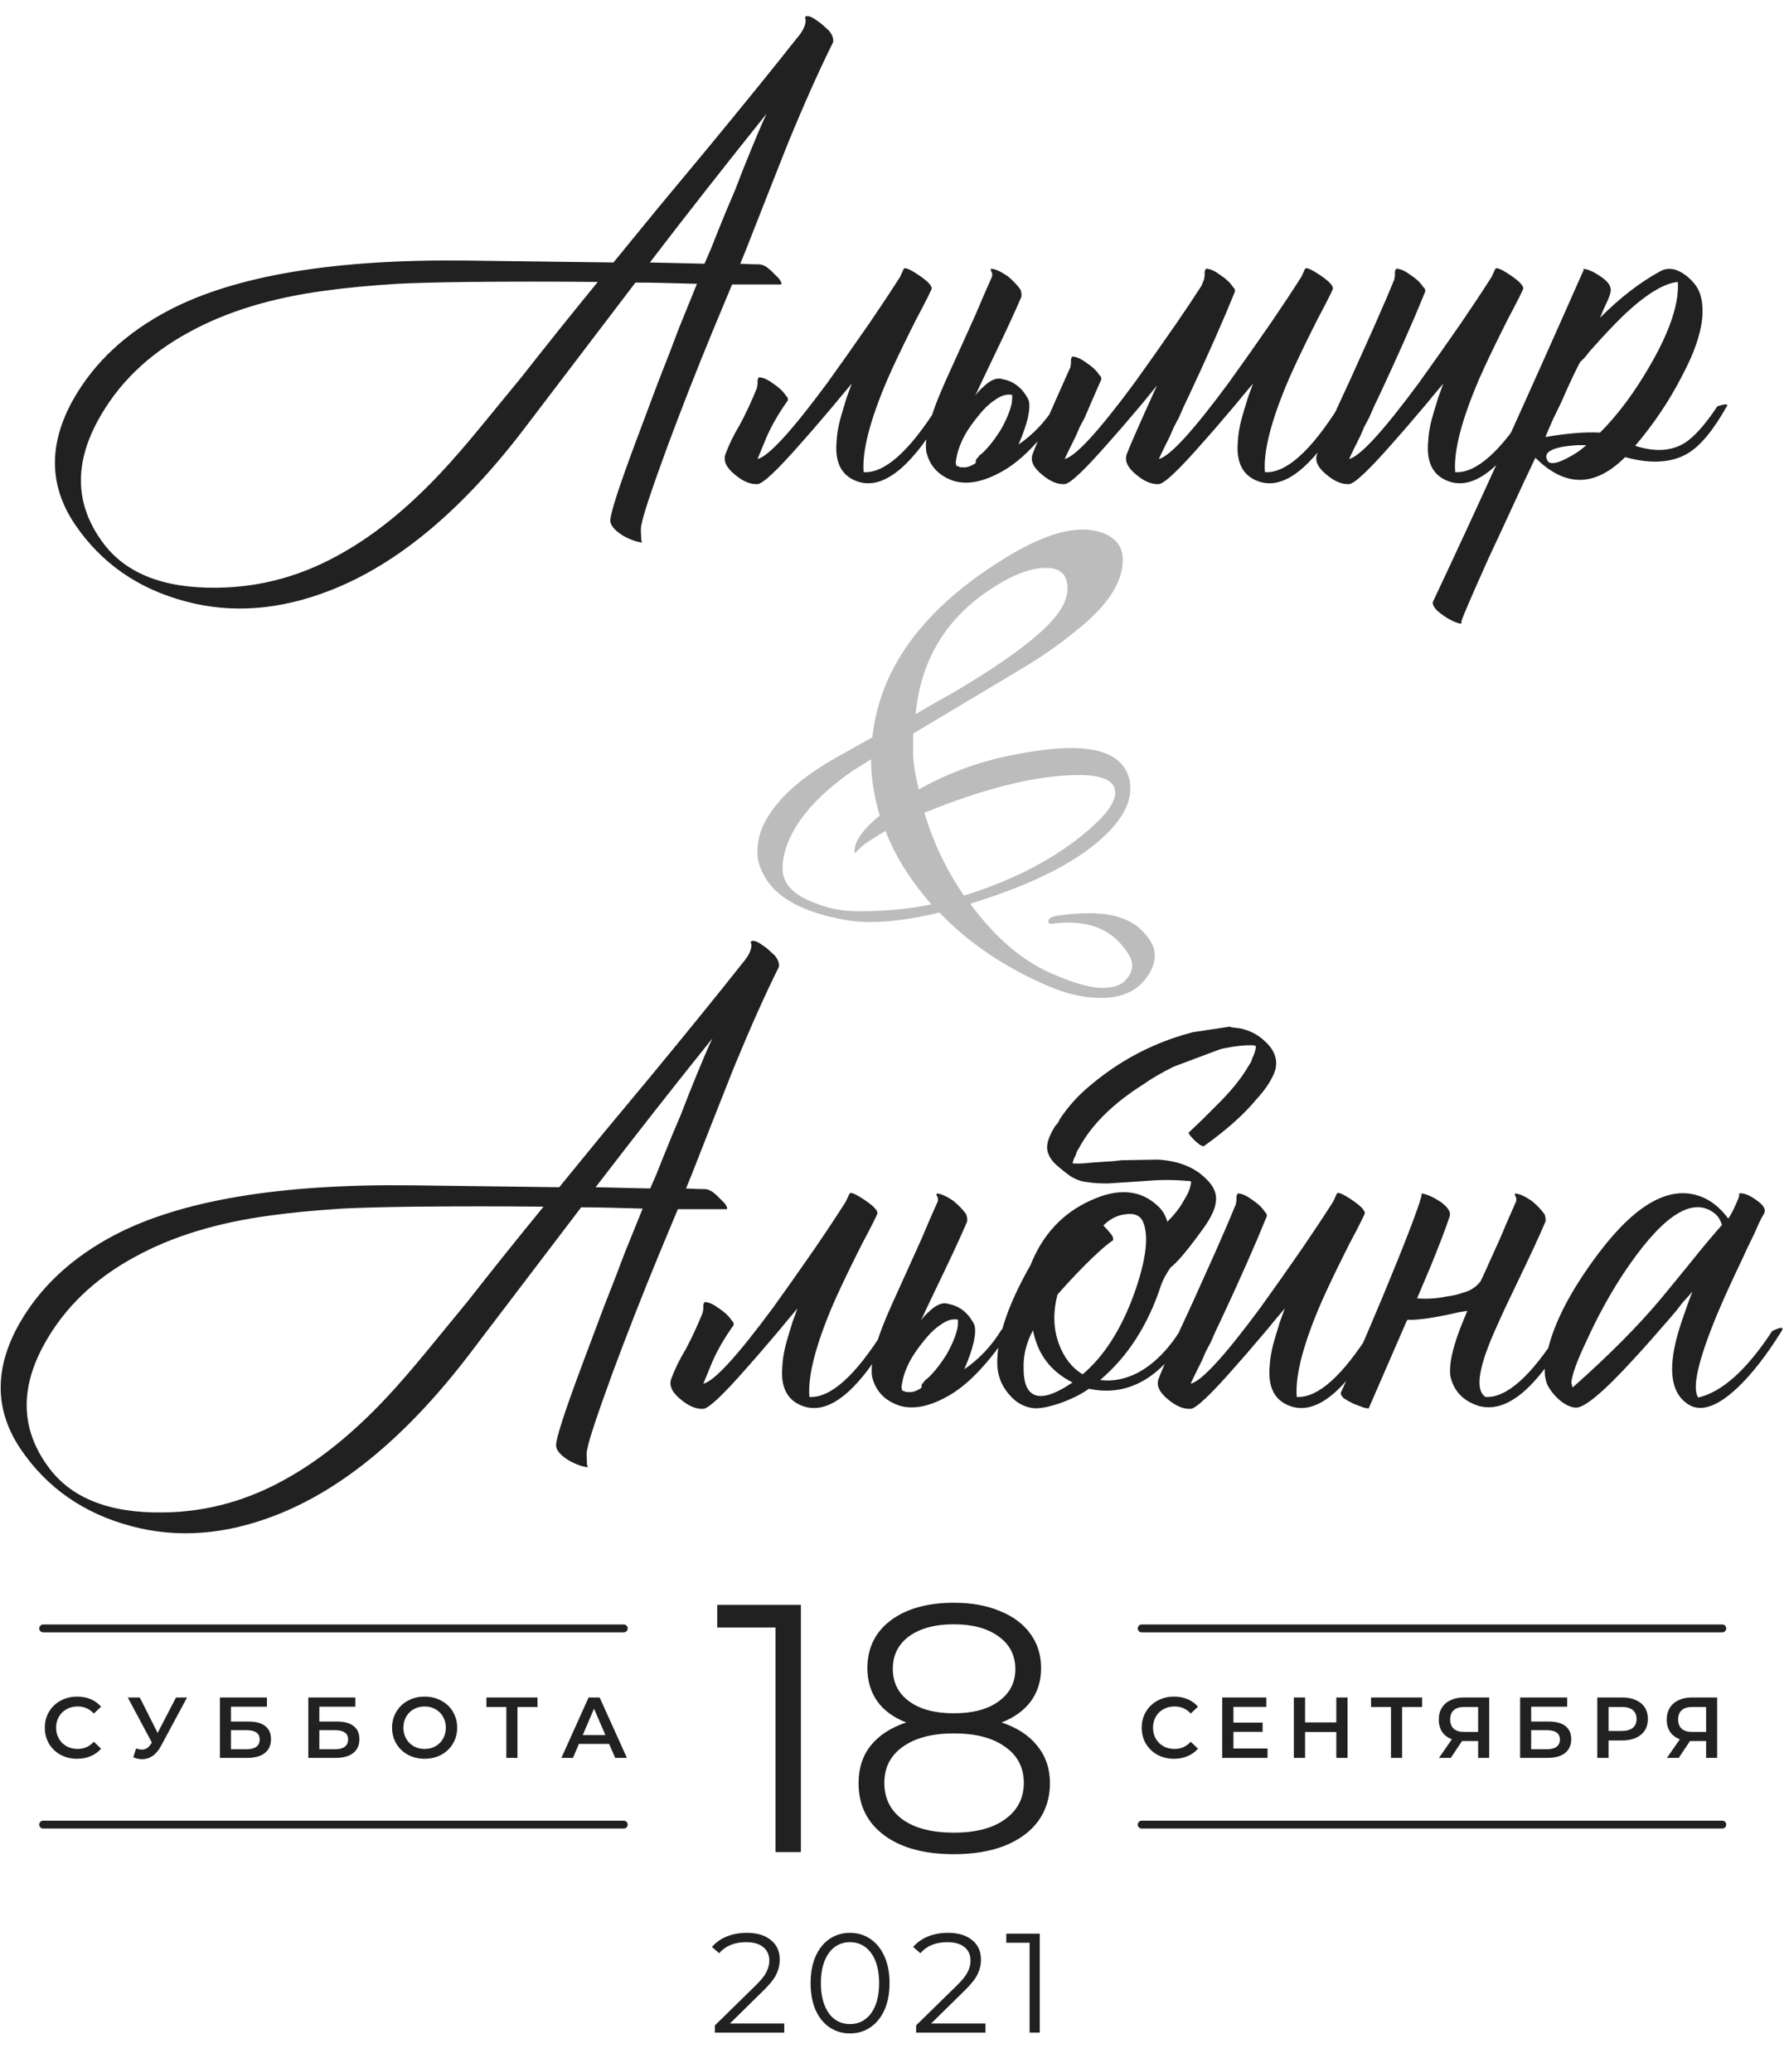
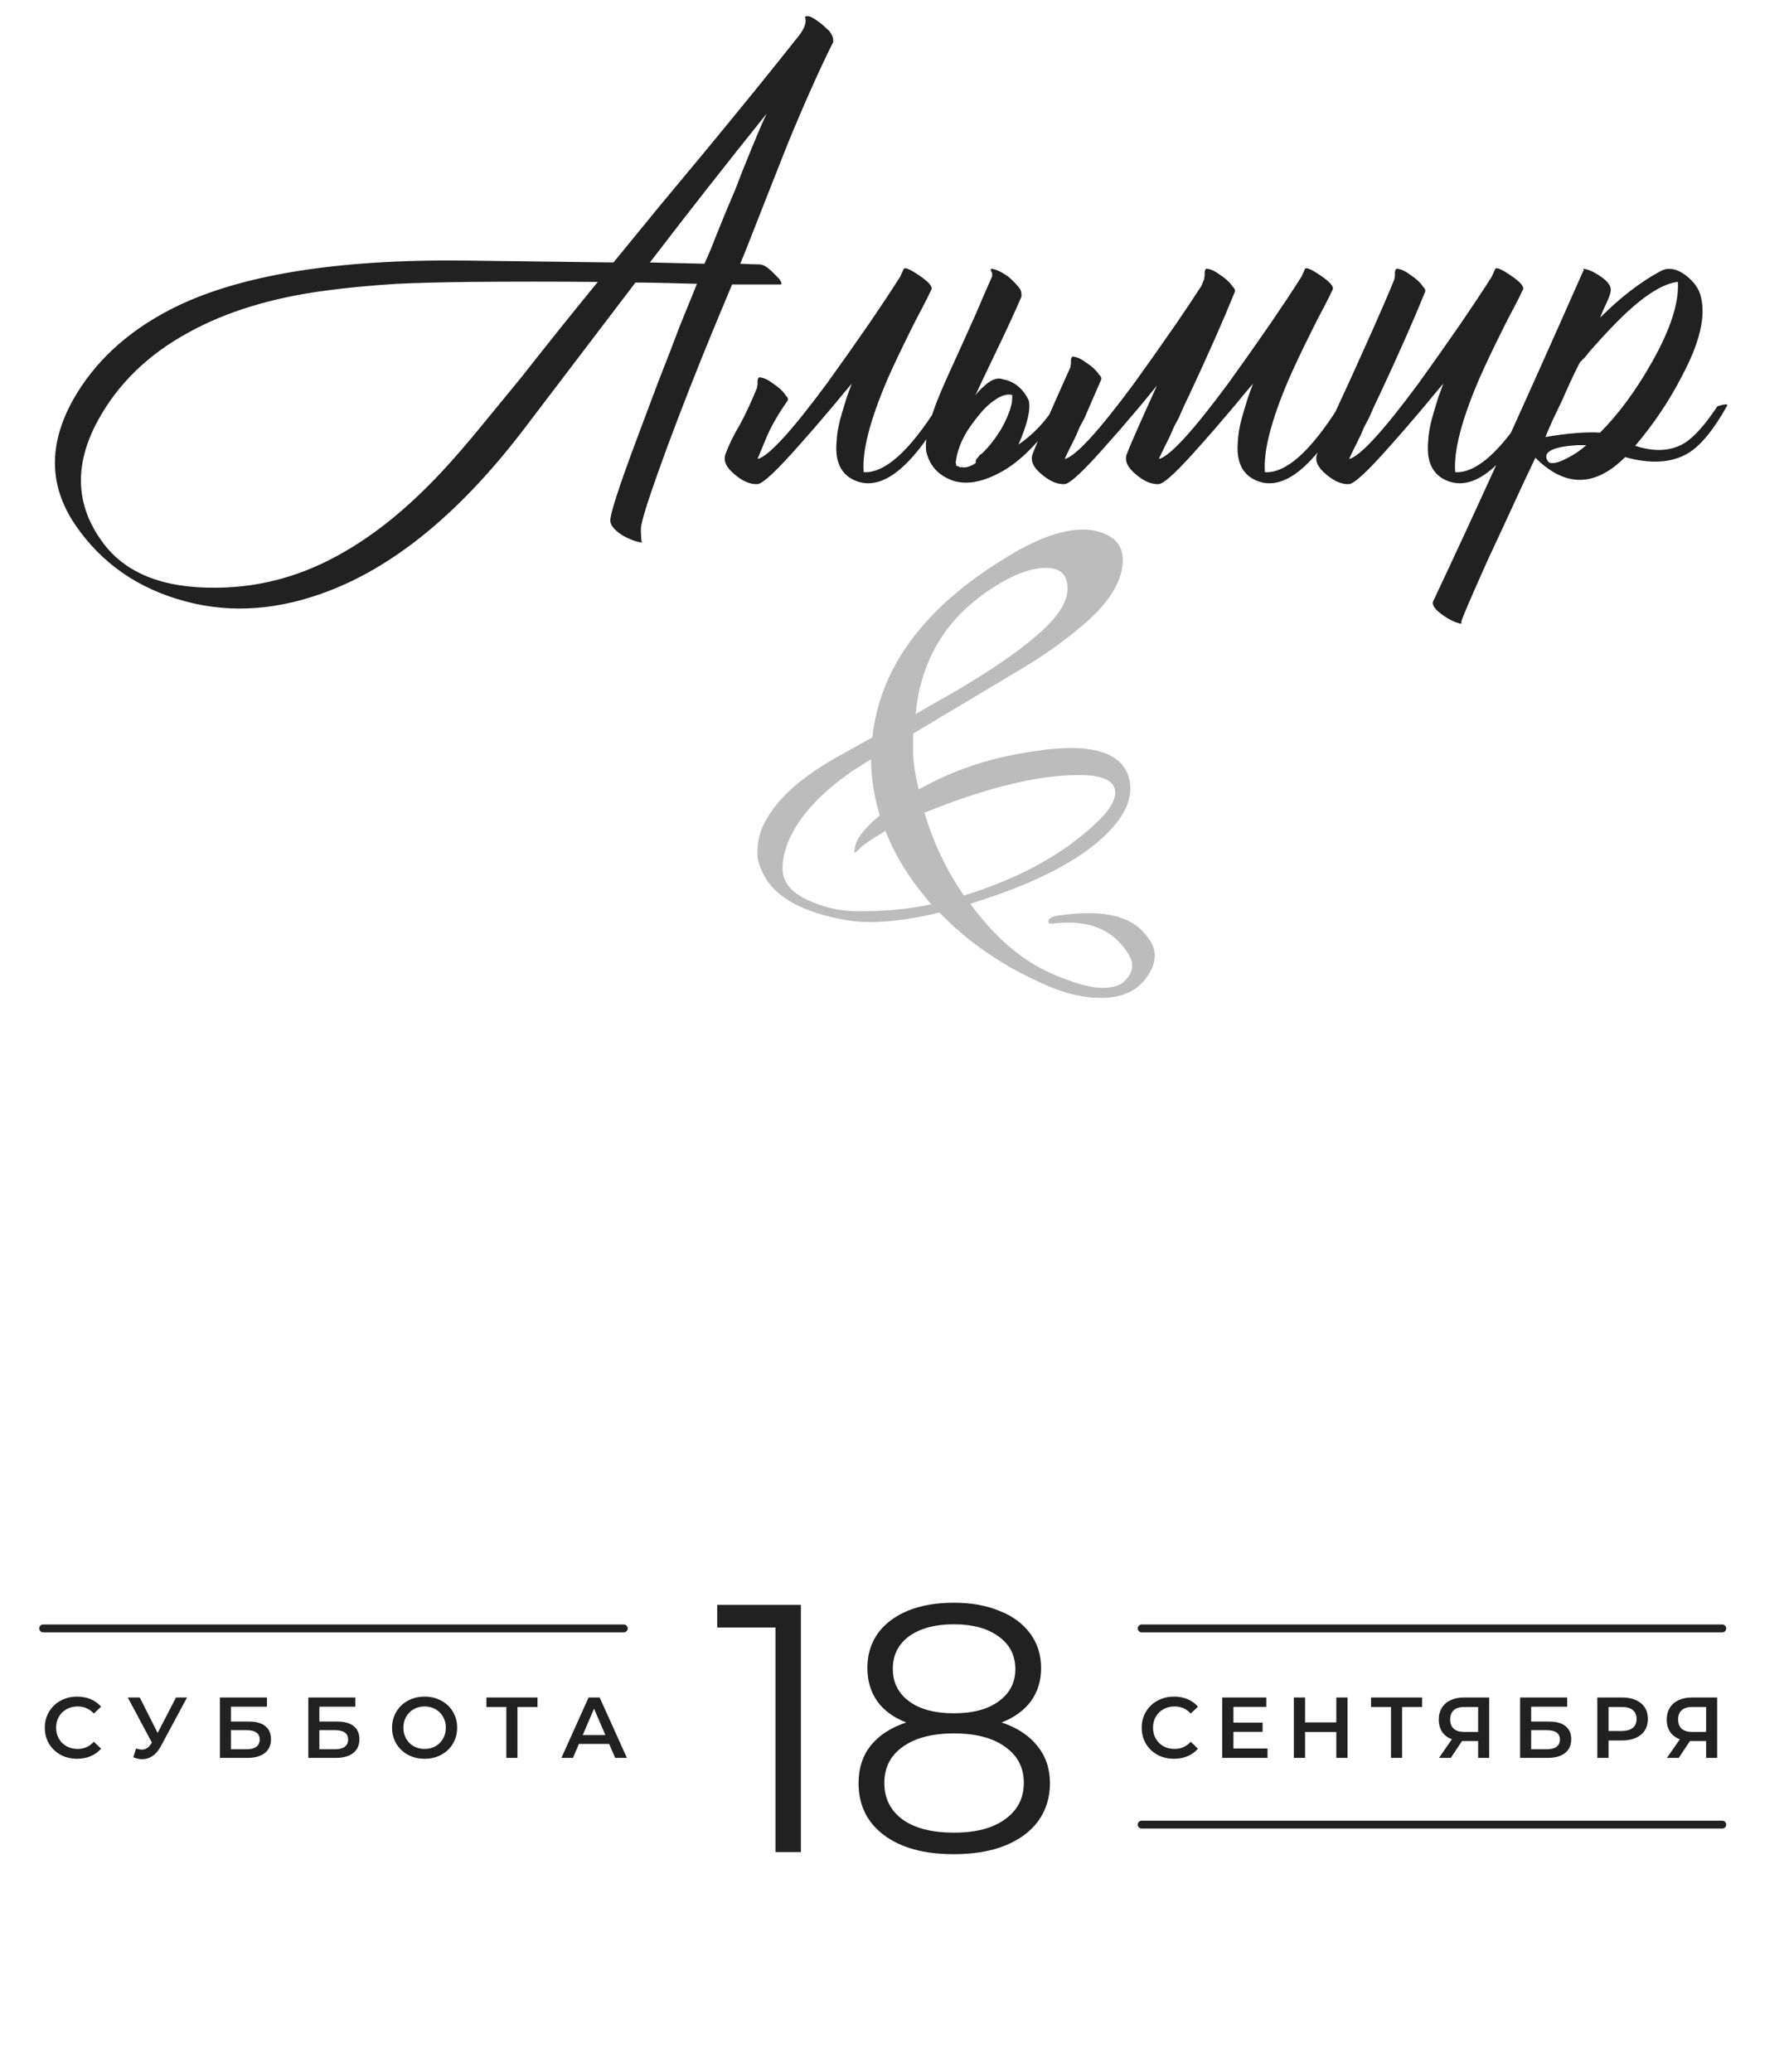
<svg xmlns="http://www.w3.org/2000/svg" width="228" height="264" viewBox="0 0 228 264" fill="none">
  <path d="M119.733 116.28C114.826 117.453 110.853 117.773 107.813 117.24C102.32 116.28 98.826 114.36 97.333 111.48C96.8 110.467 96.533 109.587 96.533 108.84C96.533 108.04 96.587 107.4 96.693 106.92C97.013 105.267 98.026 103.507 99.733 101.64C101.493 99.773 103.92 97.987 107.013 96.28L111.173 93.96C112.133 85.107 117.706 77.533 127.893 71.24C131.893 68.733 135.253 67.48 137.973 67.48C138.88 67.48 139.706 67.613 140.453 67.88C142.213 68.52 143.093 69.667 143.093 71.32C143.093 74.2 141.146 77.187 137.253 80.28C135.12 82.04 132.8 83.667 130.293 85.16L116.373 93.48C116.373 93.853 116.373 94.653 116.373 95.88C116.373 97.053 116.613 98.627 117.093 100.6C121.146 98.307 125.573 96.76 130.373 95.96C132.72 95.533 134.773 95.32 136.533 95.32C140.906 95.32 143.386 96.707 143.973 99.48C144.026 99.853 144.053 100.2 144.053 100.52C144.053 102.333 143.066 104.227 141.093 106.2C137.626 109.667 131.813 112.653 123.653 115.16C126.906 119.587 130.48 122.6 134.373 124.2C136.986 125.32 139.013 125.88 140.453 125.88C141.893 125.88 142.88 125.56 143.413 124.92C144 124.333 144.293 123.693 144.293 123C144.293 122.36 143.92 121.587 143.173 120.68C141.573 118.6 139.226 117.56 136.133 117.56C135.813 117.56 135.306 117.587 134.613 117.64C133.973 117.747 133.653 117.72 133.653 117.56C133.493 117.133 133.866 116.84 134.773 116.68C136.213 116.467 137.546 116.36 138.773 116.36C142.186 116.36 144.613 117.293 146.053 119.16C146.8 120.013 147.173 120.867 147.173 121.72C147.173 122.627 146.853 123.533 146.213 124.44C144.986 126.253 143.013 127.16 140.293 127.16C138.16 127.16 135.92 126.653 133.573 125.64C128.08 123.293 123.466 120.173 119.733 116.28ZM142.133 101C142.133 99.507 140.586 98.76 137.493 98.76C132.266 98.76 125.706 100.36 117.813 103.56C118.933 107.347 120.613 110.867 122.853 114.12C129.36 112.093 134.666 109.293 138.773 105.72C141.013 103.8 142.133 102.227 142.133 101ZM103.893 115.08C105.6 115.773 107.466 116.12 109.493 116.12C112.8 116.12 115.866 115.827 118.693 115.24C115.973 112.093 114.026 108.973 112.853 105.88C111.04 106.947 109.946 107.693 109.573 108.12C109.2 108.493 108.986 108.68 108.933 108.68C108.88 108.627 108.88 108.44 108.933 108.12C109.093 106.947 110.106 105.587 111.973 104.04L112.133 103.96C111.386 101.453 111.013 99.053 111.013 96.76L108.693 98.2C105.76 100.227 103.52 102.333 101.973 104.52C100.48 106.707 99.733 108.76 99.733 110.68C99.733 112.6 101.12 114.067 103.893 115.08ZM132.373 80.76C134.826 78.627 136.053 76.707 136.053 75C136.053 73.24 135.146 72.36 133.333 72.36C131.253 72.36 128.773 73.347 125.893 75.32C120.4 79.053 117.333 84.28 116.693 91C117.653 90.413 119.28 89.48 121.573 88.2C126.373 85.373 129.973 82.893 132.373 80.76Z" fill="#212121" fill-opacity="0.3" />
-   <path d="M98.868 121.922C99.188 122.348 99.322 122.775 99.268 123.202C97.562 126.615 95.642 130.908 93.508 136.082L90.788 142.962L88.148 149.682L87.428 151.442C88.442 151.495 89.242 151.522 89.828 151.522C90.148 151.522 90.495 151.655 90.868 151.922L91.348 152.322L91.748 152.722L91.988 152.962C92.095 153.068 92.228 153.202 92.388 153.362C92.708 153.842 92.762 154.082 92.548 154.082H86.388L83.988 159.842C81.962 164.748 80.015 169.708 78.148 174.722C76.175 180.108 75.082 183.388 74.868 184.562C74.762 184.882 74.735 185.362 74.788 186.002C74.788 186.588 74.842 186.908 74.948 186.962C74.255 186.908 73.428 186.615 72.468 186.082C71.455 185.442 70.922 184.828 70.868 184.242C70.815 183.442 71.882 180.108 74.068 174.242C74.762 172.375 75.722 169.815 76.948 166.562L77.668 164.722L78.388 162.882C78.922 161.495 79.348 160.375 79.668 159.522L81.908 154.002C78.388 153.895 75.775 153.842 74.068 153.842L60.308 171.922C52.202 182.695 43.775 189.762 35.028 193.122C28.682 195.575 22.602 196.028 16.788 194.482C10.708 192.882 5.988 189.602 2.628 184.642C-0.678 179.735 -0.758 174.455 2.388 168.802C5.055 164.055 9.135 160.242 14.628 157.362C23.108 152.935 35.775 150.828 52.628 151.042L71.268 151.282L77.028 144.242L82.948 137.122C87.748 131.308 91.642 126.508 94.628 122.722C95.002 122.295 95.295 121.868 95.508 121.442C95.775 120.855 95.828 120.375 95.668 120.002C95.935 119.735 96.495 119.922 97.348 120.562C97.668 120.775 97.988 121.042 98.308 121.362C98.575 121.575 98.762 121.762 98.868 121.922ZM36.948 188.162C41.055 185.815 45.162 182.455 49.268 178.082C50.815 176.428 52.548 174.428 54.468 172.082L57.028 168.962L59.588 165.842C62.895 161.628 66.122 157.602 69.268 153.762C63.935 153.708 58.415 153.708 52.708 153.762C48.762 153.815 45.748 153.895 43.668 154.002C40.255 154.215 37.188 154.508 34.468 154.882C27.695 155.788 21.935 157.548 17.188 160.162C11.962 162.988 8.068 166.775 5.508 171.522C2.522 177.068 2.708 182.162 6.068 186.802C8.948 190.855 13.855 192.828 20.788 192.722C26.442 192.668 31.828 191.148 36.948 188.162ZM82.868 151.442L83.668 149.602C84.148 148.375 84.815 146.722 85.668 144.642L86.788 142.002L87.748 139.522C89.295 135.682 90.308 133.282 90.788 132.322C85.775 138.562 80.815 144.882 75.908 151.282L82.868 151.442ZM111.793 154.722C111.527 155.308 111.127 156.108 110.593 157.122L109.873 158.482L109.153 159.922C107.927 162.375 106.94 164.455 106.193 166.162C103.953 171.388 102.94 175.335 103.153 178.002C105.82 178.162 108.967 175.362 112.593 169.602C113.607 169.282 114.007 169.282 113.793 169.602C109.473 177.282 105.607 180.455 102.193 179.122C100.273 178.375 99.447 176.668 99.713 174.002C99.767 172.935 100.007 171.708 100.433 170.322L100.993 168.482L101.633 166.722C101.313 167.095 100.887 167.602 100.353 168.242L99.633 169.122L98.753 170.162C97.313 171.868 96.113 173.255 95.153 174.322C92.167 177.735 90.327 179.468 89.633 179.522C88.727 179.575 87.767 179.175 86.753 178.322C85.633 177.415 85.233 176.535 85.553 175.682C85.98 174.508 86.593 173.255 87.393 171.922C88.14 170.535 88.86 168.988 89.553 167.282L89.633 166.802V166.322C89.687 166.002 89.793 165.868 89.953 165.922C90.433 165.975 90.993 166.242 91.633 166.722C92.273 167.148 92.753 167.575 93.073 168.002L93.233 168.242L93.393 168.402C93.5 168.562 93.527 168.722 93.473 168.882C92.3 170.535 91.393 172.108 90.753 173.602C90.167 175.042 89.793 175.948 89.633 176.322C91.02 176.002 93.98 172.775 98.513 166.642C100.167 164.348 101.953 161.815 103.873 159.042C105.367 156.855 106.673 154.882 107.793 153.122L108.273 152.082C108.433 151.868 109.1 152.162 110.273 152.962C111.447 153.762 111.953 154.348 111.793 154.722ZM114.892 176.802C114.946 176.962 114.972 177.095 114.972 177.202L115.292 177.282C115.399 177.388 115.506 177.415 115.612 177.362C116.146 177.468 116.732 177.308 117.372 176.882L117.452 176.802C117.399 176.535 117.479 176.322 117.692 176.162L117.932 175.842L118.252 175.602C119.052 174.855 119.852 173.842 120.652 172.562C121.346 171.335 121.799 170.242 122.012 169.282C122.066 169.015 122.092 168.668 122.092 168.242V168.162C121.399 168.002 120.626 168.242 119.772 168.882C119.132 169.308 118.492 169.922 117.852 170.722C117.106 171.628 116.519 172.455 116.092 173.202C115.506 174.268 115.132 175.282 114.972 176.242L114.892 176.722V176.802ZM121.052 177.762C118.599 179.202 116.466 179.655 114.652 179.122C112.732 178.482 111.559 177.228 111.132 175.362C110.919 173.762 111.506 171.308 112.892 168.002C113.266 167.095 114.172 165.068 115.612 161.922C116.306 160.375 116.919 159.015 117.452 157.842C118.146 156.188 118.839 154.588 119.532 153.042V152.642L119.372 152.322C119.319 152.162 119.346 152.082 119.452 152.082C119.986 152.135 120.679 152.455 121.532 153.042C122.226 153.628 122.759 154.188 123.132 154.722C123.292 155.148 123.319 155.495 123.212 155.762C122.412 157.628 121.239 160.162 119.692 163.362L118.812 165.202L118.012 166.882C117.799 167.362 117.586 167.815 117.372 168.242C117.692 167.815 118.012 167.468 118.332 167.202C119.292 166.242 120.146 165.895 120.892 166.162C122.332 166.428 123.426 167.308 124.172 168.802C124.492 169.868 124.066 171.762 122.892 174.482C124.759 173.202 126.306 171.575 127.532 169.602C127.639 169.388 127.852 169.255 128.172 169.202C128.492 169.202 128.679 169.335 128.732 169.602C126.066 173.602 123.506 176.322 121.052 177.762ZM139.174 160.322C137.734 161.708 136.267 163.255 134.774 164.962C134.187 167.202 134.241 169.282 134.934 171.202C135.574 172.962 136.587 174.268 137.974 175.122C140.694 172.828 142.881 169.415 144.534 164.882C146.027 160.668 146.427 157.655 145.734 155.842C145.414 154.935 144.667 154.562 143.494 154.722C142.427 154.828 141.467 155.308 140.614 156.162C141.094 156.642 141.467 157.068 141.734 157.442C141.894 157.762 141.921 157.975 141.814 158.082C141.281 158.402 140.401 159.148 139.174 160.322ZM136.694 176.162C133.921 174.775 132.241 172.562 131.654 169.522C130.801 171.068 130.401 172.695 130.454 174.402C130.454 176.162 130.881 177.255 131.734 177.682C132.747 178.215 134.401 177.708 136.694 176.162ZM147.974 163.762C146.321 168.828 143.734 172.855 140.214 175.842C141.761 176.055 143.334 175.762 144.934 174.962C146.961 173.895 148.774 172.108 150.374 169.602C150.481 169.388 150.694 169.255 151.014 169.202C151.334 169.202 151.521 169.335 151.574 169.602C148.054 175.575 143.787 178.028 138.774 176.962C137.814 177.655 136.587 178.268 135.094 178.802C133.654 179.282 132.561 179.495 131.814 179.442C130.534 179.335 129.441 178.722 128.534 177.602C127.574 176.482 127.094 175.148 127.094 173.602C127.094 170.295 128.507 166.162 131.334 161.202C132.881 157.308 135.441 154.562 139.014 152.962C142.587 151.308 145.494 151.602 147.734 153.842C148.214 154.322 148.561 154.935 148.774 155.682C149.627 154.828 150.267 154.028 150.694 153.282C151.014 152.748 151.254 152.322 151.414 152.002C151.627 151.522 151.761 151.042 151.814 150.562L151.574 150.482H151.334C149.574 150.322 147.814 150.322 146.054 150.482L141.174 150.802C140.054 150.802 139.227 150.748 138.694 150.642C137.894 150.588 137.121 150.322 136.374 149.842C135.787 149.415 135.281 149.015 134.854 148.642C134.267 148.162 133.867 147.655 133.654 147.122C133.334 146.482 133.387 145.682 133.814 144.722C133.974 144.348 134.187 143.948 134.454 143.522L134.854 143.042L135.094 142.562C136.161 140.962 137.441 139.548 138.934 138.322C142.027 135.708 145.441 133.735 149.174 132.402L150.614 131.922L152.054 131.522L156.854 130.802L156.774 130.882L157.414 130.962L158.054 131.042C159.334 131.308 160.427 131.895 161.334 132.802C162.454 133.868 162.854 135.042 162.534 136.322C162.161 137.495 161.334 138.775 160.054 140.162C158.507 142.028 156.321 143.975 153.494 146.002C153.334 146.162 152.934 145.948 152.294 145.362C151.707 144.775 151.441 144.428 151.494 144.322L153.254 142.642L154.854 141.042C156.721 139.228 158.107 137.548 159.014 136.002L159.414 135.362L159.654 134.722C159.921 134.188 160.054 133.708 160.054 133.282C159.947 133.282 159.867 133.255 159.814 133.202C158.747 133.148 157.441 133.282 155.894 133.602L155.574 133.682L155.334 133.762L149.574 135.922C147.974 136.722 146.694 137.468 145.734 138.162C141.841 140.615 139.094 143.335 137.494 146.322L137.254 146.722L137.094 147.202C136.881 147.575 136.747 147.922 136.694 148.242C137.334 148.295 138.081 148.268 138.934 148.162L140.054 148.082L141.174 148.002C141.547 148.002 142.134 147.948 142.934 147.842L147.574 147.762C150.134 147.922 152.134 148.695 153.574 150.082C154.694 151.095 155.147 152.162 154.934 153.282C154.827 154.135 154.294 155.228 153.334 156.562C151.414 159.228 150.027 160.882 149.174 161.522C148.587 162.375 148.187 163.122 147.974 163.762ZM173.903 154.722C173.636 155.308 173.236 156.108 172.703 157.122L171.983 158.482L171.263 159.922C170.036 162.375 169.049 164.455 168.303 166.162C166.063 171.388 165.049 175.335 165.263 178.002C167.929 178.162 171.076 175.362 174.703 169.602C175.716 169.282 176.116 169.282 175.903 169.602C171.583 177.282 167.716 180.455 164.303 179.122C162.383 178.375 161.556 176.668 161.823 174.002C161.876 172.935 162.116 171.708 162.543 170.322L163.103 168.482L163.743 166.722C163.423 167.095 162.996 167.602 162.463 168.242L161.743 169.122L160.863 170.162C159.423 171.868 158.223 173.255 157.263 174.322C154.276 177.735 152.436 179.468 151.743 179.522C150.836 179.575 149.876 179.175 148.863 178.322C147.743 177.415 147.343 176.535 147.663 175.682C148.089 174.508 149.529 171.282 151.983 166.002C153.209 163.282 154.169 161.148 154.863 159.602C155.929 157.202 156.809 155.148 157.503 153.442L157.583 152.962V152.482C157.636 152.162 157.743 152.028 157.903 152.082C158.383 152.135 158.943 152.402 159.583 152.882C160.223 153.308 160.703 153.735 161.023 154.162L161.183 154.402L161.343 154.562C161.449 154.722 161.476 154.882 161.423 155.042C159.929 158.722 157.983 163.122 155.583 168.242C155.156 169.095 154.729 170.028 154.303 171.042L153.663 172.242L153.183 173.362C152.383 174.962 151.903 175.948 151.743 176.322C153.129 176.002 156.089 172.775 160.623 166.642C162.276 164.348 164.063 161.815 165.983 159.042C167.476 156.855 168.783 154.882 169.903 153.122L170.383 152.082C170.543 151.868 171.209 152.162 172.383 152.962C173.556 153.762 174.063 154.348 173.903 154.722ZM188.682 163.282C188.895 162.855 189.108 162.402 189.322 161.922C190.015 160.375 190.628 159.015 191.162 157.842C191.855 156.188 192.548 154.588 193.242 153.042V152.642L193.082 152.322C193.028 152.162 193.055 152.082 193.162 152.082C193.695 152.135 194.388 152.455 195.242 153.042C195.935 153.628 196.468 154.188 196.842 154.722C197.002 155.148 197.028 155.495 196.922 155.762C196.122 157.628 194.948 160.162 193.402 163.362L192.522 165.202L191.722 166.882C191.135 168.162 190.655 169.228 190.282 170.082C188.362 174.562 188.042 177.202 189.322 178.002C191.988 178.162 195.135 175.362 198.762 169.602C199.775 169.282 200.175 169.282 199.962 169.602C195.802 177.015 191.935 180.188 188.362 179.122C186.442 178.482 185.268 177.228 184.842 175.362C184.628 173.762 185.215 171.308 186.602 168.002C186.708 167.735 186.842 167.415 187.002 167.042L185.962 167.202C184.628 167.522 183.268 167.788 181.882 168.002C180.655 168.162 179.828 168.215 179.402 168.162C179.348 168.215 179.295 168.295 179.242 168.402L174.442 179.442C174.442 179.495 174.228 179.468 173.802 179.362C173.375 179.202 172.948 179.042 172.522 178.882C171.988 178.615 171.562 178.375 171.242 178.162C170.922 177.842 170.815 177.575 170.922 177.362C172.095 174.908 173.908 170.748 176.362 164.882C179.082 158.322 180.682 154.162 181.162 152.402V152.162C181.162 152.108 181.188 152.082 181.242 152.082C181.882 152.188 182.655 152.535 183.562 153.122C184.522 153.815 184.922 154.428 184.762 154.962C184.335 156.295 183.535 158.402 182.362 161.282C181.775 162.668 181.188 164.055 180.602 165.442C181.882 165.548 183.135 165.468 184.362 165.202C185.215 165.095 185.908 164.935 186.442 164.722C187.348 164.508 188.095 164.028 188.682 163.282ZM224.502 155.202L224.182 155.842L223.542 157.282C222.956 158.455 222.449 159.522 222.022 160.482C220.742 163.148 219.676 165.495 218.822 167.522C216.422 173.335 215.622 176.855 216.422 178.082C219.462 177.388 222.609 174.562 225.862 169.602C226.982 169.068 227.382 169.068 227.062 169.602C225.142 172.695 223.249 175.122 221.382 176.882C218.982 179.122 217.009 179.868 215.462 179.122C213.542 178.108 212.796 176.002 213.222 172.802C213.382 171.575 213.729 170.162 214.262 168.562L214.982 166.482C215.142 166.002 215.382 165.362 215.702 164.562C215.542 164.775 215.116 165.255 214.422 166.002C214.102 166.428 213.836 166.775 213.622 167.042L212.662 168.162C211.009 170.082 209.542 171.735 208.262 173.122C204.316 177.442 201.809 179.522 200.742 179.362C200.102 179.308 199.409 178.962 198.662 178.322C198.022 177.735 197.542 177.122 197.222 176.482C196.849 175.628 196.769 174.615 196.982 173.442C197.569 169.442 199.862 164.802 203.862 159.522C208.502 153.442 212.742 151.068 216.582 152.402C217.969 152.882 219.196 153.842 220.262 155.282C220.636 154.748 221.062 153.895 221.542 152.722C221.649 152.455 221.676 152.242 221.622 152.082C222.156 151.975 222.876 152.242 223.782 152.882C224.742 153.522 225.089 154.108 224.822 154.642L224.502 155.202ZM200.422 176.802C205.062 172.695 208.849 168.882 211.782 165.362L213.622 163.122L215.382 160.962C216.876 159.095 218.236 157.468 219.462 156.082C219.356 155.762 219.222 155.468 219.062 155.202C218.796 154.828 218.476 154.535 218.102 154.322C215.276 152.615 211.516 155.308 206.822 162.402C205.116 165.015 203.596 167.788 202.262 170.722C200.982 173.388 200.316 175.228 200.262 176.242L200.422 176.802Z" fill="#212121" />
  <path d="M105.783 4.086C106.103 4.513 106.236 4.94 106.183 5.366C104.476 8.78 102.556 13.073 100.423 18.246L97.703 25.126L95.062 31.846L94.343 33.606C95.356 33.66 96.156 33.686 96.743 33.686C97.062 33.686 97.409 33.82 97.782 34.086L98.263 34.486L98.662 34.886L98.903 35.126C99.009 35.233 99.142 35.366 99.302 35.526C99.623 36.006 99.676 36.246 99.463 36.246H93.302L90.903 42.006C88.876 46.913 86.929 51.873 85.062 56.886C83.089 62.273 81.996 65.553 81.782 66.726C81.676 67.046 81.649 67.526 81.703 68.166C81.703 68.753 81.756 69.073 81.862 69.126C81.169 69.073 80.343 68.78 79.382 68.246C78.369 67.606 77.836 66.993 77.782 66.406C77.729 65.606 78.796 62.273 80.983 56.406C81.676 54.54 82.636 51.98 83.862 48.726L84.582 46.886L85.302 45.046C85.836 43.66 86.263 42.54 86.582 41.686L88.823 36.166C85.302 36.06 82.689 36.006 80.983 36.006L67.222 54.086C59.116 64.86 50.689 71.926 41.943 75.286C35.596 77.74 29.516 78.193 23.703 76.646C17.622 75.046 12.902 71.766 9.543 66.806C6.236 61.9 6.156 56.62 9.303 50.966C11.969 46.22 16.049 42.406 21.543 39.526C30.023 35.1 42.689 32.993 59.542 33.206L78.183 33.446L83.942 26.406L89.862 19.286C94.662 13.473 98.556 8.673 101.543 4.886C101.916 4.46 102.209 4.033 102.423 3.606C102.689 3.02 102.743 2.54 102.583 2.166C102.849 1.9 103.409 2.086 104.263 2.726C104.583 2.94 104.903 3.206 105.223 3.526C105.489 3.74 105.676 3.926 105.783 4.086ZM43.862 70.326C47.969 67.98 52.076 64.62 56.182 60.246C57.729 58.593 59.462 56.593 61.383 54.246L63.943 51.126L66.502 48.006C69.809 43.793 73.036 39.766 76.183 35.926C70.849 35.873 65.329 35.873 59.623 35.926C55.676 35.98 52.663 36.06 50.583 36.166C47.169 36.38 44.102 36.673 41.383 37.046C34.609 37.953 28.849 39.713 24.102 42.326C18.876 45.153 14.982 48.94 12.422 53.686C9.436 59.233 9.623 64.326 12.982 68.966C15.863 73.02 20.769 74.993 27.703 74.886C33.356 74.833 38.742 73.313 43.862 70.326ZM89.782 33.606L90.582 31.766C91.062 30.54 91.729 28.886 92.582 26.806L93.703 24.166L94.662 21.686C96.209 17.846 97.222 15.446 97.703 14.486C92.689 20.726 87.729 27.046 82.823 33.446L89.782 33.606ZM118.707 36.886C118.441 37.473 118.041 38.273 117.508 39.286L116.788 40.646L116.068 42.086C114.841 44.54 113.854 46.62 113.108 48.326C110.868 53.553 109.854 57.5 110.068 60.166C112.734 60.326 115.881 57.526 119.508 51.766C120.521 51.446 120.921 51.446 120.708 51.766C116.388 59.446 112.521 62.62 109.108 61.286C107.188 60.54 106.361 58.833 106.628 56.166C106.681 55.1 106.921 53.873 107.348 52.486L107.908 50.646L108.548 48.886C108.228 49.26 107.801 49.766 107.268 50.406L106.548 51.286L105.668 52.326C104.228 54.033 103.028 55.42 102.068 56.486C99.081 59.9 97.241 61.633 96.547 61.686C95.641 61.74 94.681 61.34 93.668 60.486C92.547 59.58 92.147 58.7 92.468 57.846C92.894 56.673 93.507 55.42 94.308 54.086C95.054 52.7 95.774 51.153 96.468 49.446L96.547 48.966V48.486C96.601 48.166 96.707 48.033 96.868 48.086C97.347 48.14 97.907 48.406 98.547 48.886C99.188 49.313 99.668 49.74 99.987 50.166L100.148 50.406L100.308 50.566C100.414 50.726 100.441 50.886 100.388 51.046C99.214 52.7 98.308 54.273 97.668 55.766C97.081 57.206 96.707 58.113 96.547 58.486C97.934 58.166 100.894 54.94 105.428 48.806C107.081 46.513 108.868 43.98 110.788 41.206C112.281 39.02 113.588 37.046 114.708 35.286L115.188 34.246C115.348 34.033 116.014 34.326 117.188 35.126C118.361 35.926 118.868 36.513 118.707 36.886ZM121.806 58.966C121.86 59.126 121.886 59.26 121.886 59.366L122.206 59.446C122.313 59.553 122.42 59.58 122.526 59.526C123.06 59.633 123.646 59.473 124.286 59.046L124.366 58.966C124.313 58.7 124.393 58.486 124.606 58.326L124.846 58.006L125.166 57.766C125.966 57.02 126.766 56.006 127.566 54.726C128.26 53.5 128.713 52.406 128.926 51.446C128.98 51.18 129.006 50.833 129.006 50.406V50.326C128.313 50.166 127.54 50.406 126.686 51.046C126.046 51.473 125.406 52.086 124.766 52.886C124.02 53.793 123.433 54.62 123.006 55.366C122.42 56.433 122.046 57.446 121.886 58.406L121.806 58.886V58.966ZM127.966 59.926C125.513 61.366 123.38 61.82 121.566 61.286C119.646 60.646 118.473 59.393 118.046 57.526C117.833 55.926 118.42 53.473 119.806 50.166C120.18 49.26 121.086 47.233 122.526 44.086C123.22 42.54 123.833 41.18 124.366 40.006C125.06 38.353 125.753 36.753 126.446 35.206V34.806L126.286 34.486C126.233 34.326 126.26 34.246 126.366 34.246C126.9 34.3 127.593 34.62 128.446 35.206C129.14 35.793 129.673 36.353 130.046 36.886C130.206 37.313 130.233 37.66 130.126 37.926C129.326 39.793 128.153 42.326 126.606 45.526L125.726 47.366L124.926 49.046C124.713 49.526 124.5 49.98 124.286 50.406C124.606 49.98 124.926 49.633 125.246 49.366C126.206 48.406 127.06 48.06 127.806 48.326C129.246 48.593 130.34 49.473 131.086 50.966C131.406 52.033 130.98 53.926 129.806 56.646C131.673 55.366 133.22 53.74 134.446 51.766C134.553 51.553 134.766 51.42 135.086 51.366C135.406 51.366 135.593 51.5 135.646 51.766C132.98 55.766 130.42 58.486 127.966 59.926ZM147.448 49.126C147.181 49.446 146.835 49.873 146.408 50.406L145.688 51.286L144.808 52.326C143.368 54.033 142.168 55.42 141.208 56.486C138.221 59.9 136.381 61.633 135.688 61.686C134.781 61.74 133.821 61.34 132.808 60.486C131.688 59.58 131.288 58.7 131.608 57.846C132.035 56.673 133.635 52.993 136.408 46.806L136.488 46.326V45.846C136.541 45.526 136.648 45.393 136.808 45.446C137.288 45.5 137.848 45.766 138.488 46.246C139.128 46.673 139.608 47.1 139.928 47.526L140.088 47.766L140.248 47.926C140.355 48.086 140.381 48.246 140.328 48.406C139.368 50.593 138.675 52.193 138.248 53.206L137.608 54.406L137.128 55.526C136.328 57.126 135.848 58.113 135.688 58.486C137.075 58.166 140.035 54.94 144.568 48.806C146.221 46.513 148.008 43.98 149.928 41.206C151.101 39.5 152.168 37.9 153.128 36.406C153.235 36.14 153.341 35.873 153.448 35.606L153.528 35.126V34.646C153.581 34.326 153.688 34.193 153.848 34.246C154.328 34.3 154.888 34.566 155.528 35.046C156.168 35.473 156.648 35.9 156.968 36.326L157.128 36.566L157.288 36.726C157.395 36.886 157.421 37.046 157.368 37.206C155.875 40.886 153.928 45.286 151.528 50.406C151.101 51.26 150.675 52.193 150.248 53.206L149.608 54.406L149.128 55.526C148.328 57.126 147.848 58.113 147.688 58.486C149.075 58.166 152.035 54.94 156.568 48.806C158.221 46.513 160.008 43.98 161.928 41.206C163.421 39.02 164.728 37.046 165.848 35.286L166.328 34.246C166.488 34.033 167.155 34.326 168.328 35.126C169.501 35.926 170.008 36.513 169.848 36.886C169.581 37.473 169.181 38.273 168.648 39.286L167.928 40.646L167.208 42.086C165.981 44.54 164.995 46.62 164.248 48.326C162.008 53.553 160.995 57.5 161.208 60.166C163.875 60.326 167.021 57.526 170.648 51.766C171.661 51.446 172.061 51.446 171.848 51.766C167.528 59.446 163.661 62.62 160.248 61.286C158.328 60.54 157.501 58.833 157.768 56.166C157.821 55.1 158.061 53.873 158.488 52.486L159.048 50.646L159.688 48.886C159.368 49.26 158.941 49.766 158.408 50.406L157.688 51.286L156.808 52.326C155.368 54.033 154.168 55.42 153.208 56.486C150.221 59.9 148.381 61.633 147.688 61.686C146.781 61.74 145.821 61.34 144.808 60.486C143.688 59.58 143.288 58.7 143.608 57.846C144.035 56.726 145.315 53.82 147.448 49.126ZM194.098 36.886C193.831 37.473 193.431 38.273 192.898 39.286L192.178 40.646L191.458 42.086C190.231 44.54 189.245 46.62 188.498 48.326C186.258 53.553 185.245 57.5 185.458 60.166C188.125 60.326 191.271 57.526 194.898 51.766C195.911 51.446 196.311 51.446 196.098 51.766C191.778 59.446 187.911 62.62 184.498 61.286C182.578 60.54 181.751 58.833 182.018 56.166C182.071 55.1 182.311 53.873 182.738 52.486L183.298 50.646L183.938 48.886C183.618 49.26 183.191 49.766 182.658 50.406L181.938 51.286L181.058 52.326C179.618 54.033 178.418 55.42 177.458 56.486C174.471 59.9 172.631 61.633 171.938 61.686C171.031 61.74 170.071 61.34 169.058 60.486C167.938 59.58 167.538 58.7 167.858 57.846C168.285 56.673 169.725 53.446 172.178 48.166C173.405 45.446 174.365 43.313 175.058 41.766C176.125 39.366 177.005 37.313 177.698 35.606L177.778 35.126V34.646C177.831 34.326 177.938 34.193 178.098 34.246C178.578 34.3 179.138 34.566 179.778 35.046C180.418 35.473 180.898 35.9 181.218 36.326L181.378 36.566L181.538 36.726C181.645 36.886 181.671 37.046 181.618 37.206C180.125 40.886 178.178 45.286 175.778 50.406C175.351 51.26 174.925 52.193 174.498 53.206L173.858 54.406L173.378 55.526C172.578 57.126 172.098 58.113 171.938 58.486C173.325 58.166 176.285 54.94 180.818 48.806C182.471 46.513 184.258 43.98 186.178 41.206C187.671 39.02 188.978 37.046 190.098 35.286L190.578 34.246C190.738 34.033 191.405 34.326 192.578 35.126C193.751 35.926 194.258 36.513 194.098 36.886ZM216.797 37.926C217.384 40.433 216.584 43.74 214.397 47.846C212.797 50.993 210.797 53.98 208.397 56.806C210.85 57.606 212.93 57.5 214.637 56.486C215.864 55.74 217.277 54.166 218.877 51.766C219.89 51.446 220.29 51.446 220.077 51.766C218.37 54.806 216.717 56.806 215.117 57.766C213.037 58.993 210.37 59.153 207.117 58.246C203.277 62.086 199.464 62.113 195.677 58.326L195.037 59.686L194.317 61.206C193.73 62.486 193.224 63.58 192.797 64.486C191.57 67.153 190.53 69.393 189.677 71.206C187.33 76.433 186.184 79.126 186.237 79.286C186.344 79.5 186.184 79.526 185.757 79.366C185.384 79.26 184.93 79.046 184.397 78.726C183.81 78.353 183.357 78.006 183.037 77.686C182.664 77.26 182.53 76.913 182.637 76.646C188.077 65.126 194.45 51.1 201.757 34.566C201.81 34.513 201.837 34.46 201.837 34.406L201.757 34.246C202.344 34.3 203.037 34.593 203.837 35.126C204.744 35.713 205.224 36.273 205.277 36.806C205.33 37.126 205.17 37.686 204.797 38.486L204.317 39.526L203.917 40.486C206.477 37.926 209.037 35.953 211.597 34.566C212.557 34.033 213.624 34.193 214.797 35.046C215.917 35.9 216.584 36.86 216.797 37.926ZM201.357 46.166C200.664 47.5 199.89 49.153 199.037 51.126L197.917 53.446C197.49 54.406 197.17 55.153 196.957 55.686C199.784 55.206 202.104 55.02 203.917 55.126C206.264 52.78 208.45 49.82 210.477 46.246C212.877 42.033 213.997 38.593 213.837 35.926C212.13 36.086 209.944 37.393 207.277 39.846C206.317 40.753 205.25 41.846 204.077 43.126C203.704 43.553 203.224 44.086 202.637 44.726L201.997 45.526L201.357 46.166ZM197.357 58.886C197.784 59.153 198.557 58.993 199.677 58.406C200.637 57.926 201.464 57.366 202.157 56.726H200.957C200.21 56.78 199.544 56.86 198.957 56.966C197.197 57.34 196.664 57.98 197.357 58.886Z" fill="#212121" />
  <path d="M9.826 224.11C9.049 224.11 8.345 223.941 7.714 223.604C7.091 223.259 6.6 222.786 6.24 222.185C5.888 221.584 5.712 220.905 5.712 220.15C5.712 219.395 5.892 218.716 6.251 218.115C6.611 217.514 7.102 217.044 7.725 216.707C8.356 216.362 9.06 216.19 9.837 216.19C10.468 216.19 11.044 216.3 11.564 216.52C12.085 216.74 12.525 217.059 12.884 217.477L11.96 218.346C11.403 217.745 10.717 217.444 9.903 217.444C9.375 217.444 8.902 217.561 8.484 217.796C8.066 218.023 7.74 218.342 7.505 218.753C7.271 219.164 7.153 219.629 7.153 220.15C7.153 220.671 7.271 221.136 7.505 221.547C7.74 221.958 8.066 222.28 8.484 222.515C8.902 222.742 9.375 222.856 9.903 222.856C10.717 222.856 11.403 222.552 11.96 221.943L12.884 222.823C12.525 223.241 12.081 223.56 11.553 223.78C11.033 224 10.457 224.11 9.826 224.11ZM23.841 216.3L20.497 222.515C20.203 223.065 19.852 223.479 19.441 223.758C19.038 224.029 18.598 224.165 18.121 224.165C17.739 224.165 17.362 224.084 16.988 223.923L17.34 222.801C17.64 222.896 17.89 222.944 18.088 222.944C18.55 222.944 18.931 222.706 19.232 222.229L19.353 222.042L16.284 216.3H17.813L20.09 220.821L22.433 216.3H23.841ZM28.025 216.3H34.02V217.477H29.433V219.369H31.71C32.634 219.369 33.335 219.563 33.811 219.952C34.295 220.333 34.537 220.887 34.537 221.613C34.537 222.376 34.273 222.966 33.745 223.384C33.217 223.795 32.466 224 31.49 224H28.025V216.3ZM31.413 222.9C31.963 222.9 32.381 222.794 32.667 222.581C32.953 222.368 33.096 222.06 33.096 221.657C33.096 220.865 32.535 220.469 31.413 220.469H29.433V222.9H31.413ZM39.293 216.3H45.288V217.477H40.701V219.369H42.978C43.902 219.369 44.602 219.563 45.079 219.952C45.563 220.333 45.805 220.887 45.805 221.613C45.805 222.376 45.541 222.966 45.013 223.384C44.485 223.795 43.733 224 42.758 224H39.293V216.3ZM42.681 222.9C43.231 222.9 43.649 222.794 43.935 222.581C44.221 222.368 44.364 222.06 44.364 221.657C44.364 220.865 43.803 220.469 42.681 220.469H40.701V222.9H42.681ZM54.114 224.11C53.329 224.11 52.622 223.941 51.991 223.604C51.36 223.259 50.865 222.786 50.506 222.185C50.147 221.576 49.967 220.898 49.967 220.15C49.967 219.402 50.147 218.727 50.506 218.126C50.865 217.517 51.36 217.044 51.991 216.707C52.622 216.362 53.329 216.19 54.114 216.19C54.899 216.19 55.606 216.362 56.237 216.707C56.868 217.044 57.363 217.514 57.722 218.115C58.081 218.716 58.261 219.395 58.261 220.15C58.261 220.905 58.081 221.584 57.722 222.185C57.363 222.786 56.868 223.259 56.237 223.604C55.606 223.941 54.899 224.11 54.114 224.11ZM54.114 222.856C54.627 222.856 55.089 222.742 55.5 222.515C55.911 222.28 56.233 221.958 56.468 221.547C56.703 221.129 56.82 220.663 56.82 220.15C56.82 219.637 56.703 219.175 56.468 218.764C56.233 218.346 55.911 218.023 55.5 217.796C55.089 217.561 54.627 217.444 54.114 217.444C53.601 217.444 53.139 217.561 52.728 217.796C52.317 218.023 51.995 218.346 51.76 218.764C51.525 219.175 51.408 219.637 51.408 220.15C51.408 220.663 51.525 221.129 51.76 221.547C51.995 221.958 52.317 222.28 52.728 222.515C53.139 222.742 53.601 222.856 54.114 222.856ZM68.502 217.51H65.95V224H64.531V217.51H61.99V216.3H68.502V217.51ZM77.631 222.218H73.781L73.022 224H71.548L75.013 216.3H76.421L79.897 224H78.401L77.631 222.218ZM77.158 221.096L75.706 217.73L74.265 221.096H77.158Z" fill="#212121" />
  <path d="M149.62 224.11C148.843 224.11 148.139 223.941 147.508 223.604C146.885 223.259 146.393 222.786 146.034 222.185C145.682 221.584 145.506 220.905 145.506 220.15C145.506 219.395 145.686 218.716 146.045 218.115C146.404 217.514 146.896 217.044 147.519 216.707C148.15 216.362 148.854 216.19 149.631 216.19C150.262 216.19 150.837 216.3 151.358 216.52C151.879 216.74 152.319 217.059 152.678 217.477L151.754 218.346C151.197 217.745 150.511 217.444 149.697 217.444C149.169 217.444 148.696 217.561 148.278 217.796C147.86 218.023 147.534 218.342 147.299 218.753C147.064 219.164 146.947 219.629 146.947 220.15C146.947 220.671 147.064 221.136 147.299 221.547C147.534 221.958 147.86 222.28 148.278 222.515C148.696 222.742 149.169 222.856 149.697 222.856C150.511 222.856 151.197 222.552 151.754 221.943L152.678 222.823C152.319 223.241 151.875 223.56 151.347 223.78C150.826 224 150.251 224.11 149.62 224.11ZM161.541 222.801V224H155.766V216.3H161.387V217.499H157.196V219.501H160.914V220.678H157.196V222.801H161.541ZM171.737 216.3V224H170.307V220.7H166.325V224H164.895V216.3H166.325V219.479H170.307V216.3H171.737ZM181.245 217.51H178.693V224H177.274V217.51H174.733V216.3H181.245V217.51ZM189.79 216.3V224H188.382V221.855H186.479H186.325L184.895 224H183.388L185.038 221.624C184.503 221.426 184.088 221.114 183.795 220.689C183.509 220.256 183.366 219.736 183.366 219.127C183.366 218.54 183.498 218.034 183.762 217.609C184.026 217.184 184.4 216.861 184.884 216.641C185.368 216.414 185.936 216.3 186.589 216.3H189.79ZM186.633 217.51C186.046 217.51 185.595 217.646 185.28 217.917C184.972 218.188 184.818 218.584 184.818 219.105C184.818 219.611 184.968 220.003 185.269 220.282C185.57 220.553 186.006 220.689 186.578 220.689H188.382V217.51H186.633ZM193.733 216.3H199.728V217.477H195.141V219.369H197.418C198.342 219.369 199.042 219.563 199.519 219.952C200.003 220.333 200.245 220.887 200.245 221.613C200.245 222.376 199.981 222.966 199.453 223.384C198.925 223.795 198.173 224 197.198 224H193.733V216.3ZM197.121 222.9C197.671 222.9 198.089 222.794 198.375 222.581C198.661 222.368 198.804 222.06 198.804 221.657C198.804 220.865 198.243 220.469 197.121 220.469H195.141V222.9H197.121ZM206.739 216.3C207.406 216.3 207.985 216.41 208.477 216.63C208.975 216.85 209.357 217.165 209.621 217.576C209.885 217.987 210.017 218.474 210.017 219.039C210.017 219.596 209.885 220.084 209.621 220.502C209.357 220.913 208.975 221.228 208.477 221.448C207.985 221.668 207.406 221.778 206.739 221.778H205.001V224H203.571V216.3H206.739ZM206.673 220.568C207.296 220.568 207.769 220.436 208.092 220.172C208.414 219.908 208.576 219.53 208.576 219.039C208.576 218.548 208.414 218.17 208.092 217.906C207.769 217.642 207.296 217.51 206.673 217.51H205.001V220.568H206.673ZM218.843 216.3V224H217.435V221.855H215.532H215.378L213.948 224H212.441L214.091 221.624C213.555 221.426 213.141 221.114 212.848 220.689C212.562 220.256 212.419 219.736 212.419 219.127C212.419 218.54 212.551 218.034 212.815 217.609C213.079 217.184 213.453 216.861 213.937 216.641C214.421 216.414 214.989 216.3 215.642 216.3H218.843ZM215.686 217.51C215.099 217.51 214.648 217.646 214.333 217.917C214.025 218.188 213.871 218.584 213.871 219.105C213.871 219.611 214.021 220.003 214.322 220.282C214.622 220.553 215.059 220.689 215.631 220.689H217.435V217.51H215.686Z" fill="#212121" />
  <path d="M102.07 204.5V236H98.83V207.38H91.405V204.5H102.07ZM127.645 219.485C129.625 220.145 131.14 221.135 132.19 222.455C133.27 223.775 133.81 225.365 133.81 227.225C133.81 229.055 133.315 230.66 132.325 232.04C131.335 233.39 129.91 234.44 128.05 235.19C126.22 235.91 124.06 236.27 121.57 236.27C117.79 236.27 114.82 235.46 112.66 233.84C110.5 232.22 109.42 230.015 109.42 227.225C109.42 225.335 109.93 223.745 110.95 222.455C112 221.135 113.515 220.145 115.495 219.485C113.875 218.855 112.645 217.955 111.805 216.785C110.965 215.585 110.545 214.175 110.545 212.555C110.545 210.005 111.535 207.98 113.515 206.48C115.525 204.98 118.21 204.23 121.57 204.23C123.79 204.23 125.725 204.575 127.375 205.265C129.055 205.925 130.36 206.885 131.29 208.145C132.22 209.405 132.685 210.875 132.685 212.555C132.685 214.175 132.25 215.585 131.38 216.785C130.51 217.955 129.265 218.855 127.645 219.485ZM113.785 212.645C113.785 214.385 114.475 215.765 115.855 216.785C117.235 217.805 119.14 218.315 121.57 218.315C124 218.315 125.905 217.805 127.285 216.785C128.695 215.765 129.4 214.4 129.4 212.69C129.4 210.92 128.68 209.525 127.24 208.505C125.83 207.485 123.94 206.975 121.57 206.975C119.17 206.975 117.265 207.485 115.855 208.505C114.475 209.525 113.785 210.905 113.785 212.645ZM121.57 233.525C124.36 233.525 126.535 232.955 128.095 231.815C129.685 230.675 130.48 229.13 130.48 227.18C130.48 225.23 129.685 223.7 128.095 222.59C126.535 221.45 124.36 220.88 121.57 220.88C118.81 220.88 116.635 221.45 115.045 222.59C113.485 223.7 112.705 225.23 112.705 227.18C112.705 229.16 113.485 230.72 115.045 231.86C116.605 232.97 118.78 233.525 121.57 233.525Z" fill="#212121" />
  <line x1="145.5" y1="207.5" x2="219.5" y2="207.5" stroke="#212121" stroke-linecap="round" />
  <line x1="145.5" y1="232.5" x2="219.5" y2="232.5" stroke="#212121" stroke-linecap="round" />
  <line x1="5.5" y1="207.5" x2="79.5" y2="207.5" stroke="#212121" stroke-linecap="round" />
-   <line x1="5.5" y1="232.5" x2="79.5" y2="232.5" stroke="#212121" stroke-linecap="round" />
-   <path d="M99.951 257.848V259H91.113V258.082L96.351 252.952C97.011 252.304 97.455 251.746 97.683 251.278C97.923 250.798 98.043 250.318 98.043 249.838C98.043 249.094 97.785 248.518 97.269 248.11C96.765 247.69 96.039 247.48 95.091 247.48C93.615 247.48 92.469 247.948 91.653 248.884L90.735 248.092C91.227 247.516 91.851 247.072 92.607 246.76C93.375 246.448 94.239 246.292 95.199 246.292C96.483 246.292 97.497 246.598 98.241 247.21C98.997 247.81 99.375 248.638 99.375 249.694C99.375 250.342 99.231 250.966 98.943 251.566C98.655 252.166 98.109 252.856 97.305 253.636L93.021 257.848H99.951ZM108.329 259.108C107.357 259.108 106.487 258.85 105.719 258.334C104.963 257.818 104.369 257.08 103.937 256.12C103.517 255.148 103.307 254.008 103.307 252.7C103.307 251.392 103.517 250.258 103.937 249.298C104.369 248.326 104.963 247.582 105.719 247.066C106.487 246.55 107.357 246.292 108.329 246.292C109.301 246.292 110.165 246.55 110.921 247.066C111.689 247.582 112.289 248.326 112.721 249.298C113.153 250.258 113.369 251.392 113.369 252.7C113.369 254.008 113.153 255.148 112.721 256.12C112.289 257.08 111.689 257.818 110.921 258.334C110.165 258.85 109.301 259.108 108.329 259.108ZM108.329 257.92C109.061 257.92 109.703 257.716 110.255 257.308C110.819 256.9 111.257 256.306 111.569 255.526C111.881 254.746 112.037 253.804 112.037 252.7C112.037 251.596 111.881 250.654 111.569 249.874C111.257 249.094 110.819 248.5 110.255 248.092C109.703 247.684 109.061 247.48 108.329 247.48C107.597 247.48 106.949 247.684 106.385 248.092C105.833 248.5 105.401 249.094 105.089 249.874C104.777 250.654 104.621 251.596 104.621 252.7C104.621 253.804 104.777 254.746 105.089 255.526C105.401 256.306 105.833 256.9 106.385 257.308C106.949 257.716 107.597 257.92 108.329 257.92ZM125.594 257.848V259H116.756V258.082L121.994 252.952C122.654 252.304 123.098 251.746 123.326 251.278C123.566 250.798 123.686 250.318 123.686 249.838C123.686 249.094 123.428 248.518 122.912 248.11C122.408 247.69 121.682 247.48 120.734 247.48C119.258 247.48 118.112 247.948 117.296 248.884L116.378 248.092C116.87 247.516 117.494 247.072 118.25 246.76C119.018 246.448 119.882 246.292 120.842 246.292C122.126 246.292 123.14 246.598 123.884 247.21C124.64 247.81 125.018 248.638 125.018 249.694C125.018 250.342 124.874 250.966 124.586 251.566C124.298 252.166 123.752 252.856 122.948 253.636L118.664 257.848H125.594ZM132.513 246.4V259H131.217V247.552H128.247V246.4H132.513Z" fill="#212121" />
</svg>